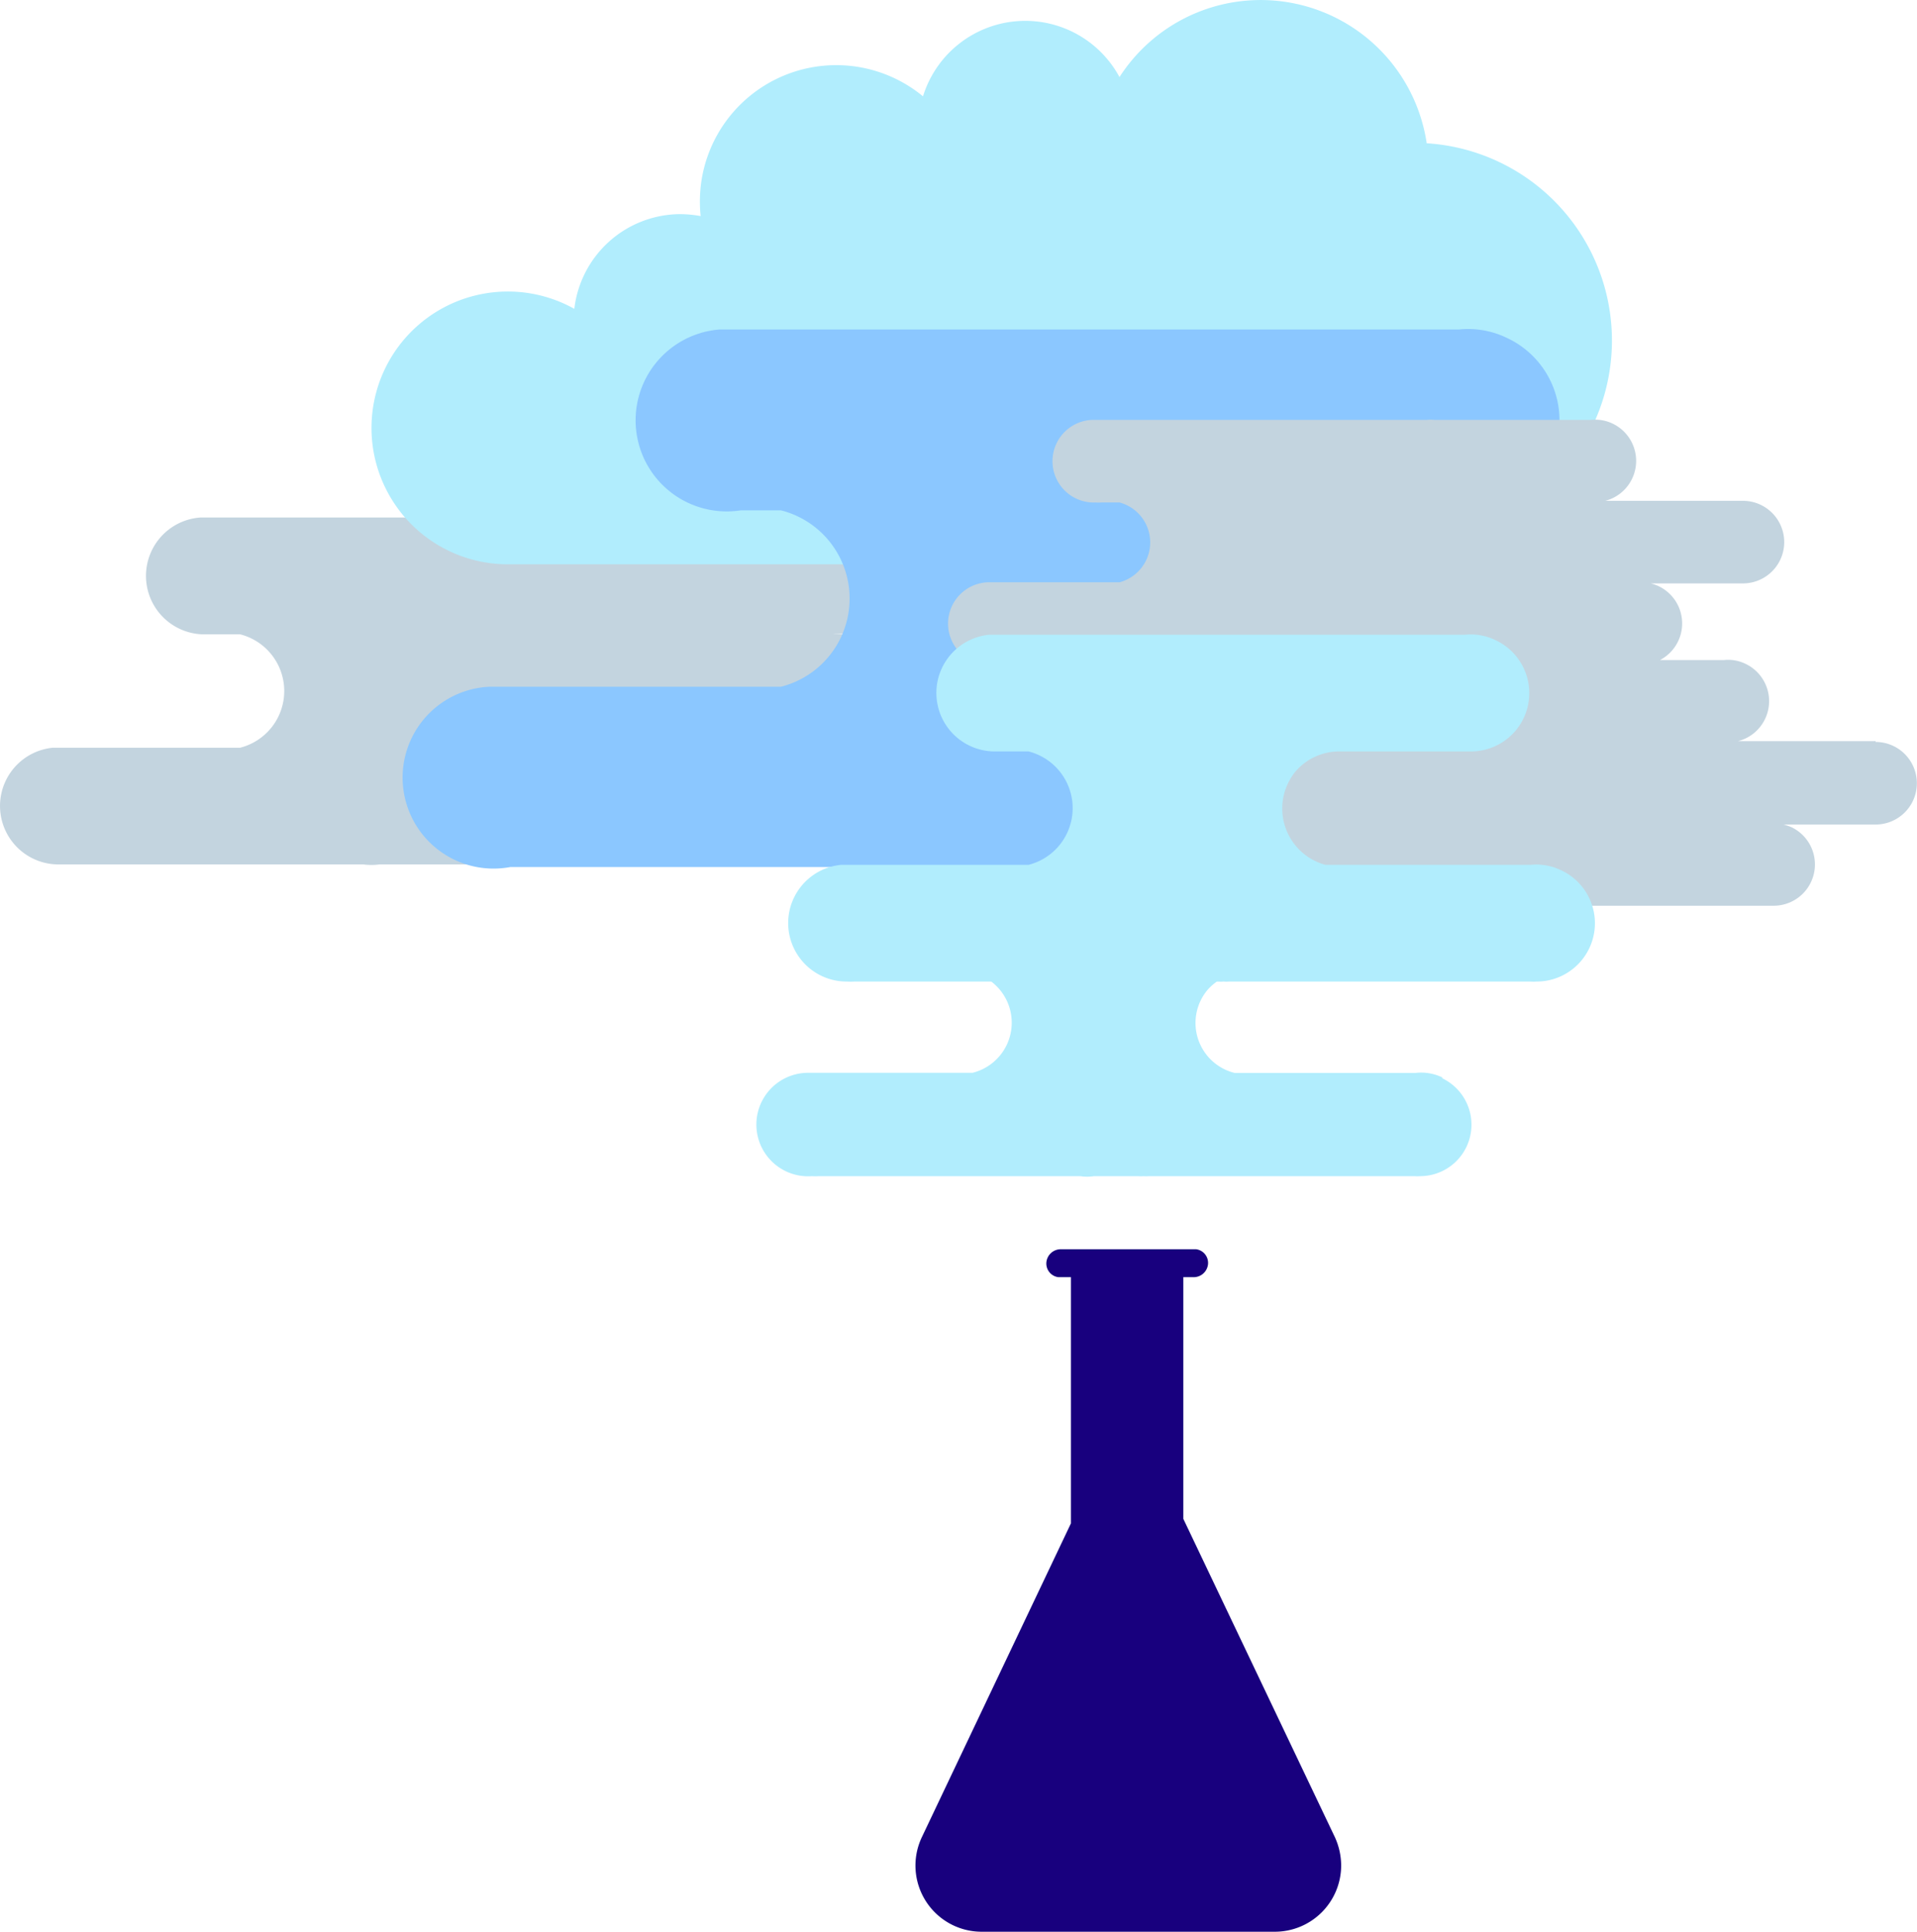
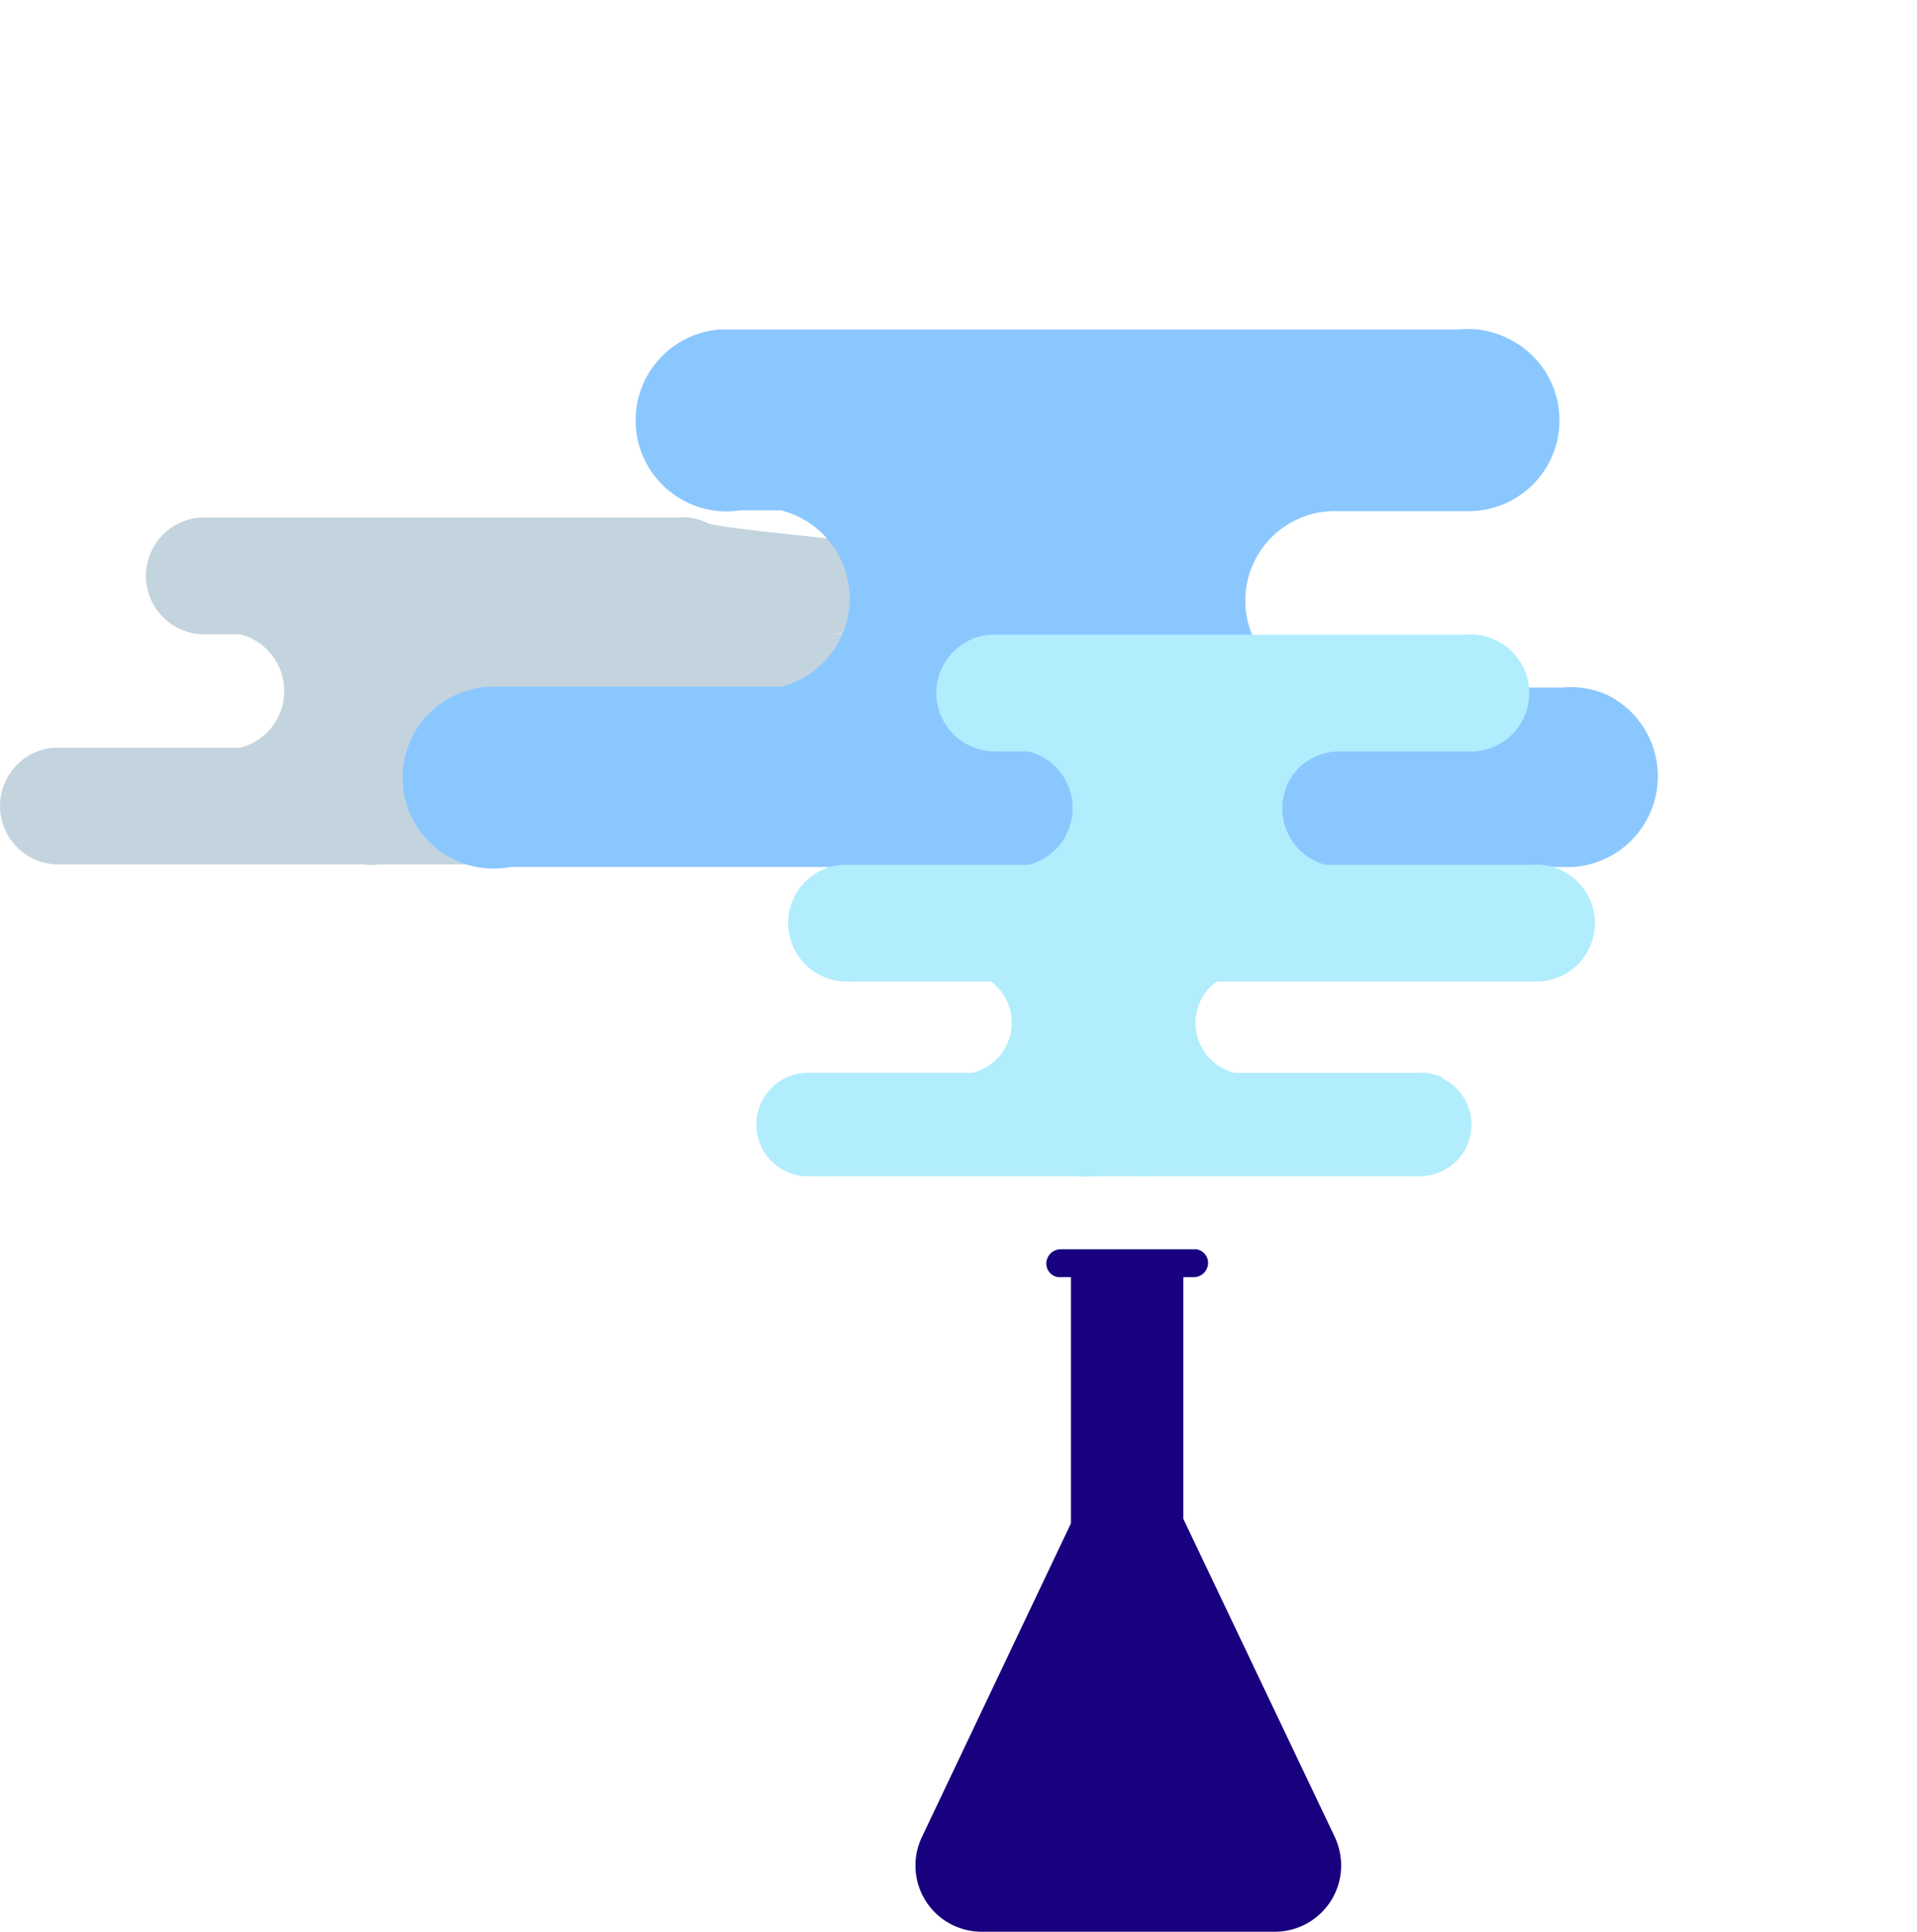
<svg xmlns="http://www.w3.org/2000/svg" viewBox="0 0 139.32 140.36">
  <defs>
    <style>.cls-1{fill:#c3d4df;}.cls-2{fill:#b1edfd;}.cls-3{fill:#8bc7ff;}.cls-4{fill:#18007e;}</style>
  </defs>
  <g id="レイヤー_2" data-name="レイヤー 2">
    <g id="レイヤー_1-2" data-name="レイヤー 1">
      <path class="cls-1" d="M65.73,54.69a4.13,4.13,0,0,0-2.24-.4h-4c-1.81-.49,15.73-2.13,15.73-4.1a4.22,4.22,0,0,1,1-2.67c.79-1-16.86-1.47-15.6-1.47H78.08c2.53,0-5.94-2.2-6.25-4.79-.25-1.4-19.13-2.65-20.42-3.26a4.17,4.17,0,0,0-2.25-.4H14.61a4.25,4.25,0,0,0,.4,8.49h2.44a4.25,4.25,0,0,1,0,8.24H3.84a4.25,4.25,0,0,0,.42,8.48H26.42a4.43,4.43,0,0,0,1.15,0H54.38a4.26,4.26,0,0,0,4.26-4.24,5.46,5.46,0,0,0,0-.57C58.42,56.56,67,55.31,65.73,54.69Z" />
-       <path class="cls-2" d="M103.69,10.43A12.2,12.2,0,0,0,81.36,5.6,7.78,7.78,0,0,0,67.08,7,9.91,9.91,0,0,0,51,13a10.17,10.17,0,0,0-.08,2.7,8.36,8.36,0,0,0-1.58-.14,7.78,7.78,0,0,0-7.6,6.88A9.91,9.91,0,1,0,36.68,41H95.31V37a14.36,14.36,0,1,0,8.38-26.59Z" />
      <path class="cls-3" d="M117,50.59a6.43,6.43,0,0,0-3.5-.63h-18A6.5,6.5,0,0,1,97.2,37.14h9.5a6.6,6.6,0,0,0,2.83-12.58,6.46,6.46,0,0,0-3.49-.62H52.3a6.62,6.62,0,1,0,1.54,13.14h2.91a6.61,6.61,0,0,1,0,12.82H35.54A6.61,6.61,0,1,0,37.08,63H70.69a6.54,6.54,0,0,0,.89.07,6.82,6.82,0,0,0,.9-.07h41.74A6.6,6.6,0,0,0,117,50.59Z" />
      <path class="cls-4" d="M86,110.36V92.8h.72a1.05,1.05,0,0,0,1.07-.91,1,1,0,0,0-.86-1.12H77.12a1.05,1.05,0,0,0-1.07.92,1,1,0,0,0,.87,1.11h.91v17.89L67,133.48a4.81,4.81,0,0,0,4.35,6.88H92.64a4.82,4.82,0,0,0,4.83-4.81,5,5,0,0,0-.46-2.07Z" />
-       <path class="cls-1" d="M136.32,53.85h-10a3,3,0,0,0,.55-5.61,2.88,2.88,0,0,0-1.58-.28h-4.65a3,3,0,0,0-.08-5.36,3.19,3.19,0,0,0-.59-.21h6.7a3,3,0,0,0,0-6h-10a3,3,0,0,0,.55-5.6,2.88,2.88,0,0,0-1.58-.28H104.23a2.35,2.35,0,0,0-.53,0H79.35a3,3,0,1,0,.29,6,2.81,2.81,0,0,0,.41,0h1.31a3,3,0,0,1,0,5.8h-9.6a3,3,0,1,0,.29,6H88A3,3,0,0,0,89.33,54H91a3,3,0,0,1,0,5.81h-9.6a3,3,0,1,0,.29,6h47.24a3,3,0,0,0,1.28-5.7,4.1,4.1,0,0,0-.59-.2h6.69a3,3,0,0,0,0-6Z" />
      <path class="cls-2" d="M113.47,63.24a4.13,4.13,0,0,0-2.24-.4H96.33a4.24,4.24,0,0,1-3-5.18,4.36,4.36,0,0,1,.81-1.59,4.2,4.2,0,0,1,3.29-1.47h9.46a4.24,4.24,0,0,0,1.81-8.08,4.13,4.13,0,0,0-2.24-.4H71.89a4.25,4.25,0,0,0,.41,8.48h2.45a4.25,4.25,0,0,1,0,8.24H61.12a4.25,4.25,0,0,0,.42,8.48,5.42,5.42,0,0,0,.57,0H83.7a3.18,3.18,0,0,0,1.15,0H88.5a2.94,2.94,0,0,0,.42,0,3.09,3.09,0,0,0,.43,0h21.88a3.09,3.09,0,0,0,.43,0,4.24,4.24,0,0,0,1.81-8.08Z" />
      <path class="cls-2" d="M104.87,78.31a3.54,3.54,0,0,0-2-.35H89.73a3.74,3.74,0,0,1-2-6,3.68,3.68,0,0,1,2.91-1.29H99a3.75,3.75,0,1,0-.4-7.48H68.16a3.75,3.75,0,0,0,.37,7.48,4.17,4.17,0,0,0,.5,0h1.65a3.75,3.75,0,0,1,0,7.28h-12A3.76,3.76,0,1,0,59,85.46a4.34,4.34,0,0,0,.51,0h19a3.35,3.35,0,0,0,1,0h3.22a2.41,2.41,0,0,0,.38,0,2.41,2.41,0,0,0,.38,0h19.31a2.41,2.41,0,0,0,.38,0,3.74,3.74,0,0,0,1.6-7.13Z" />
    </g>
  </g>
</svg>